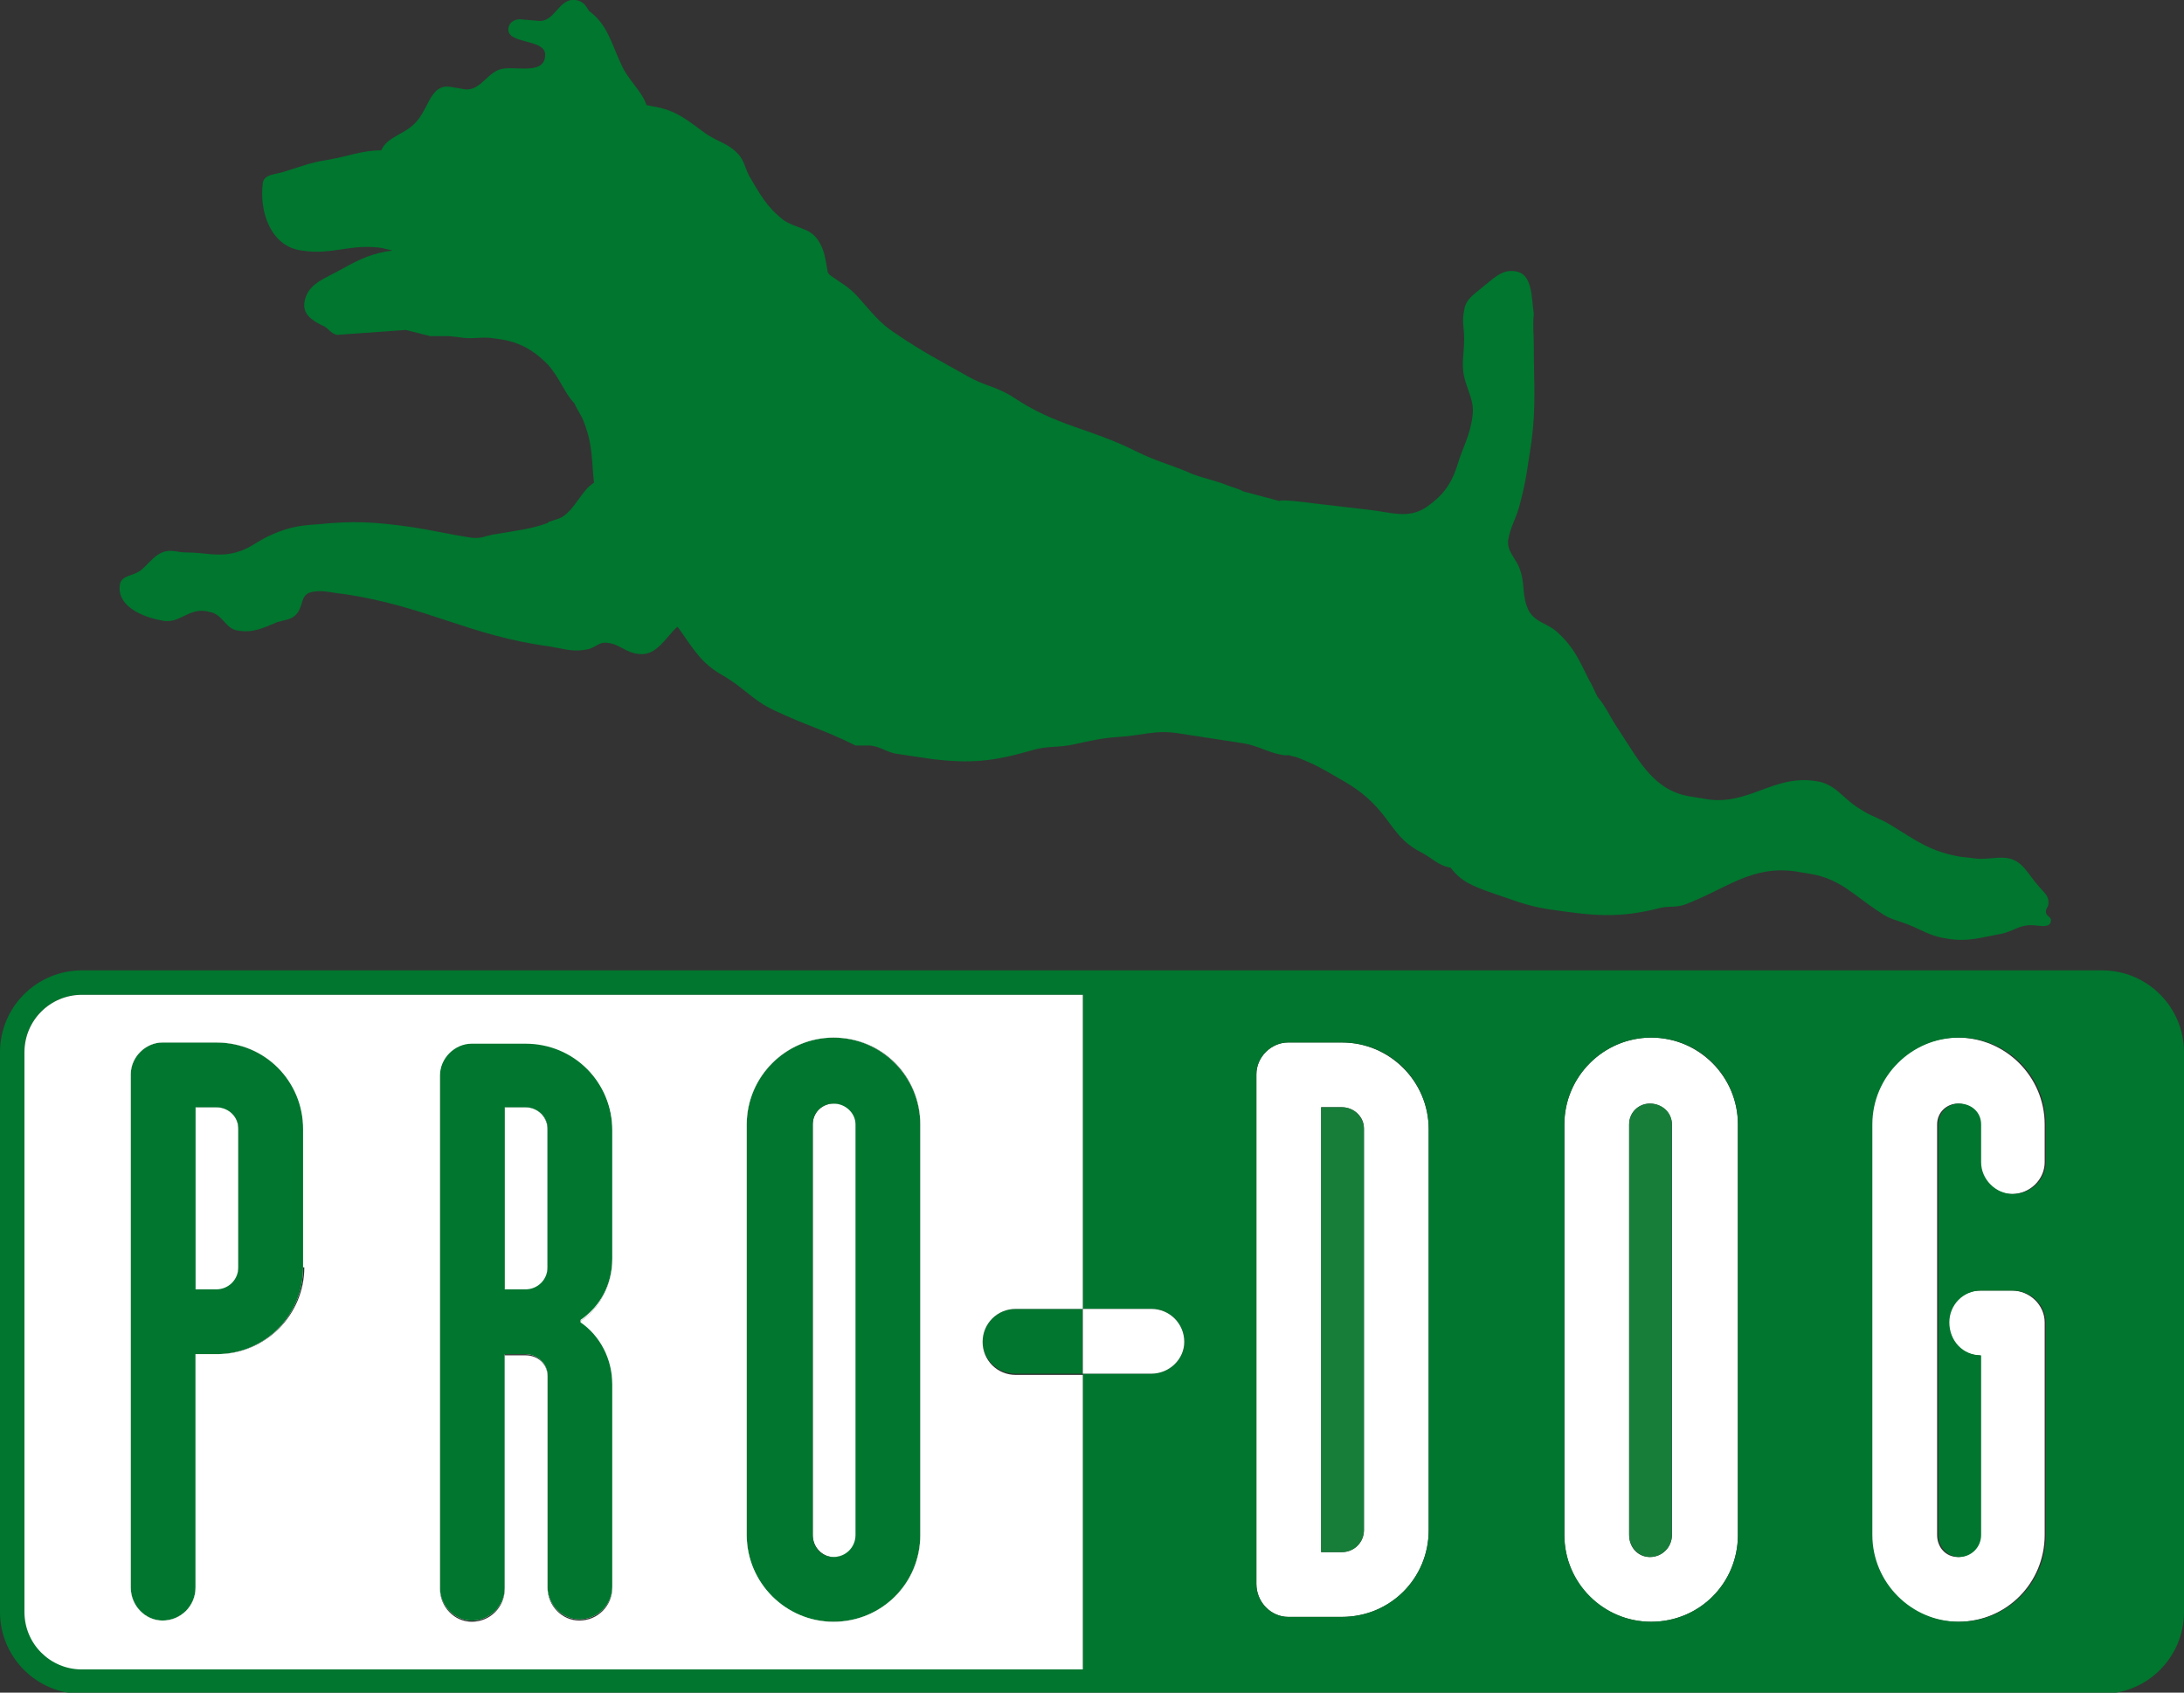
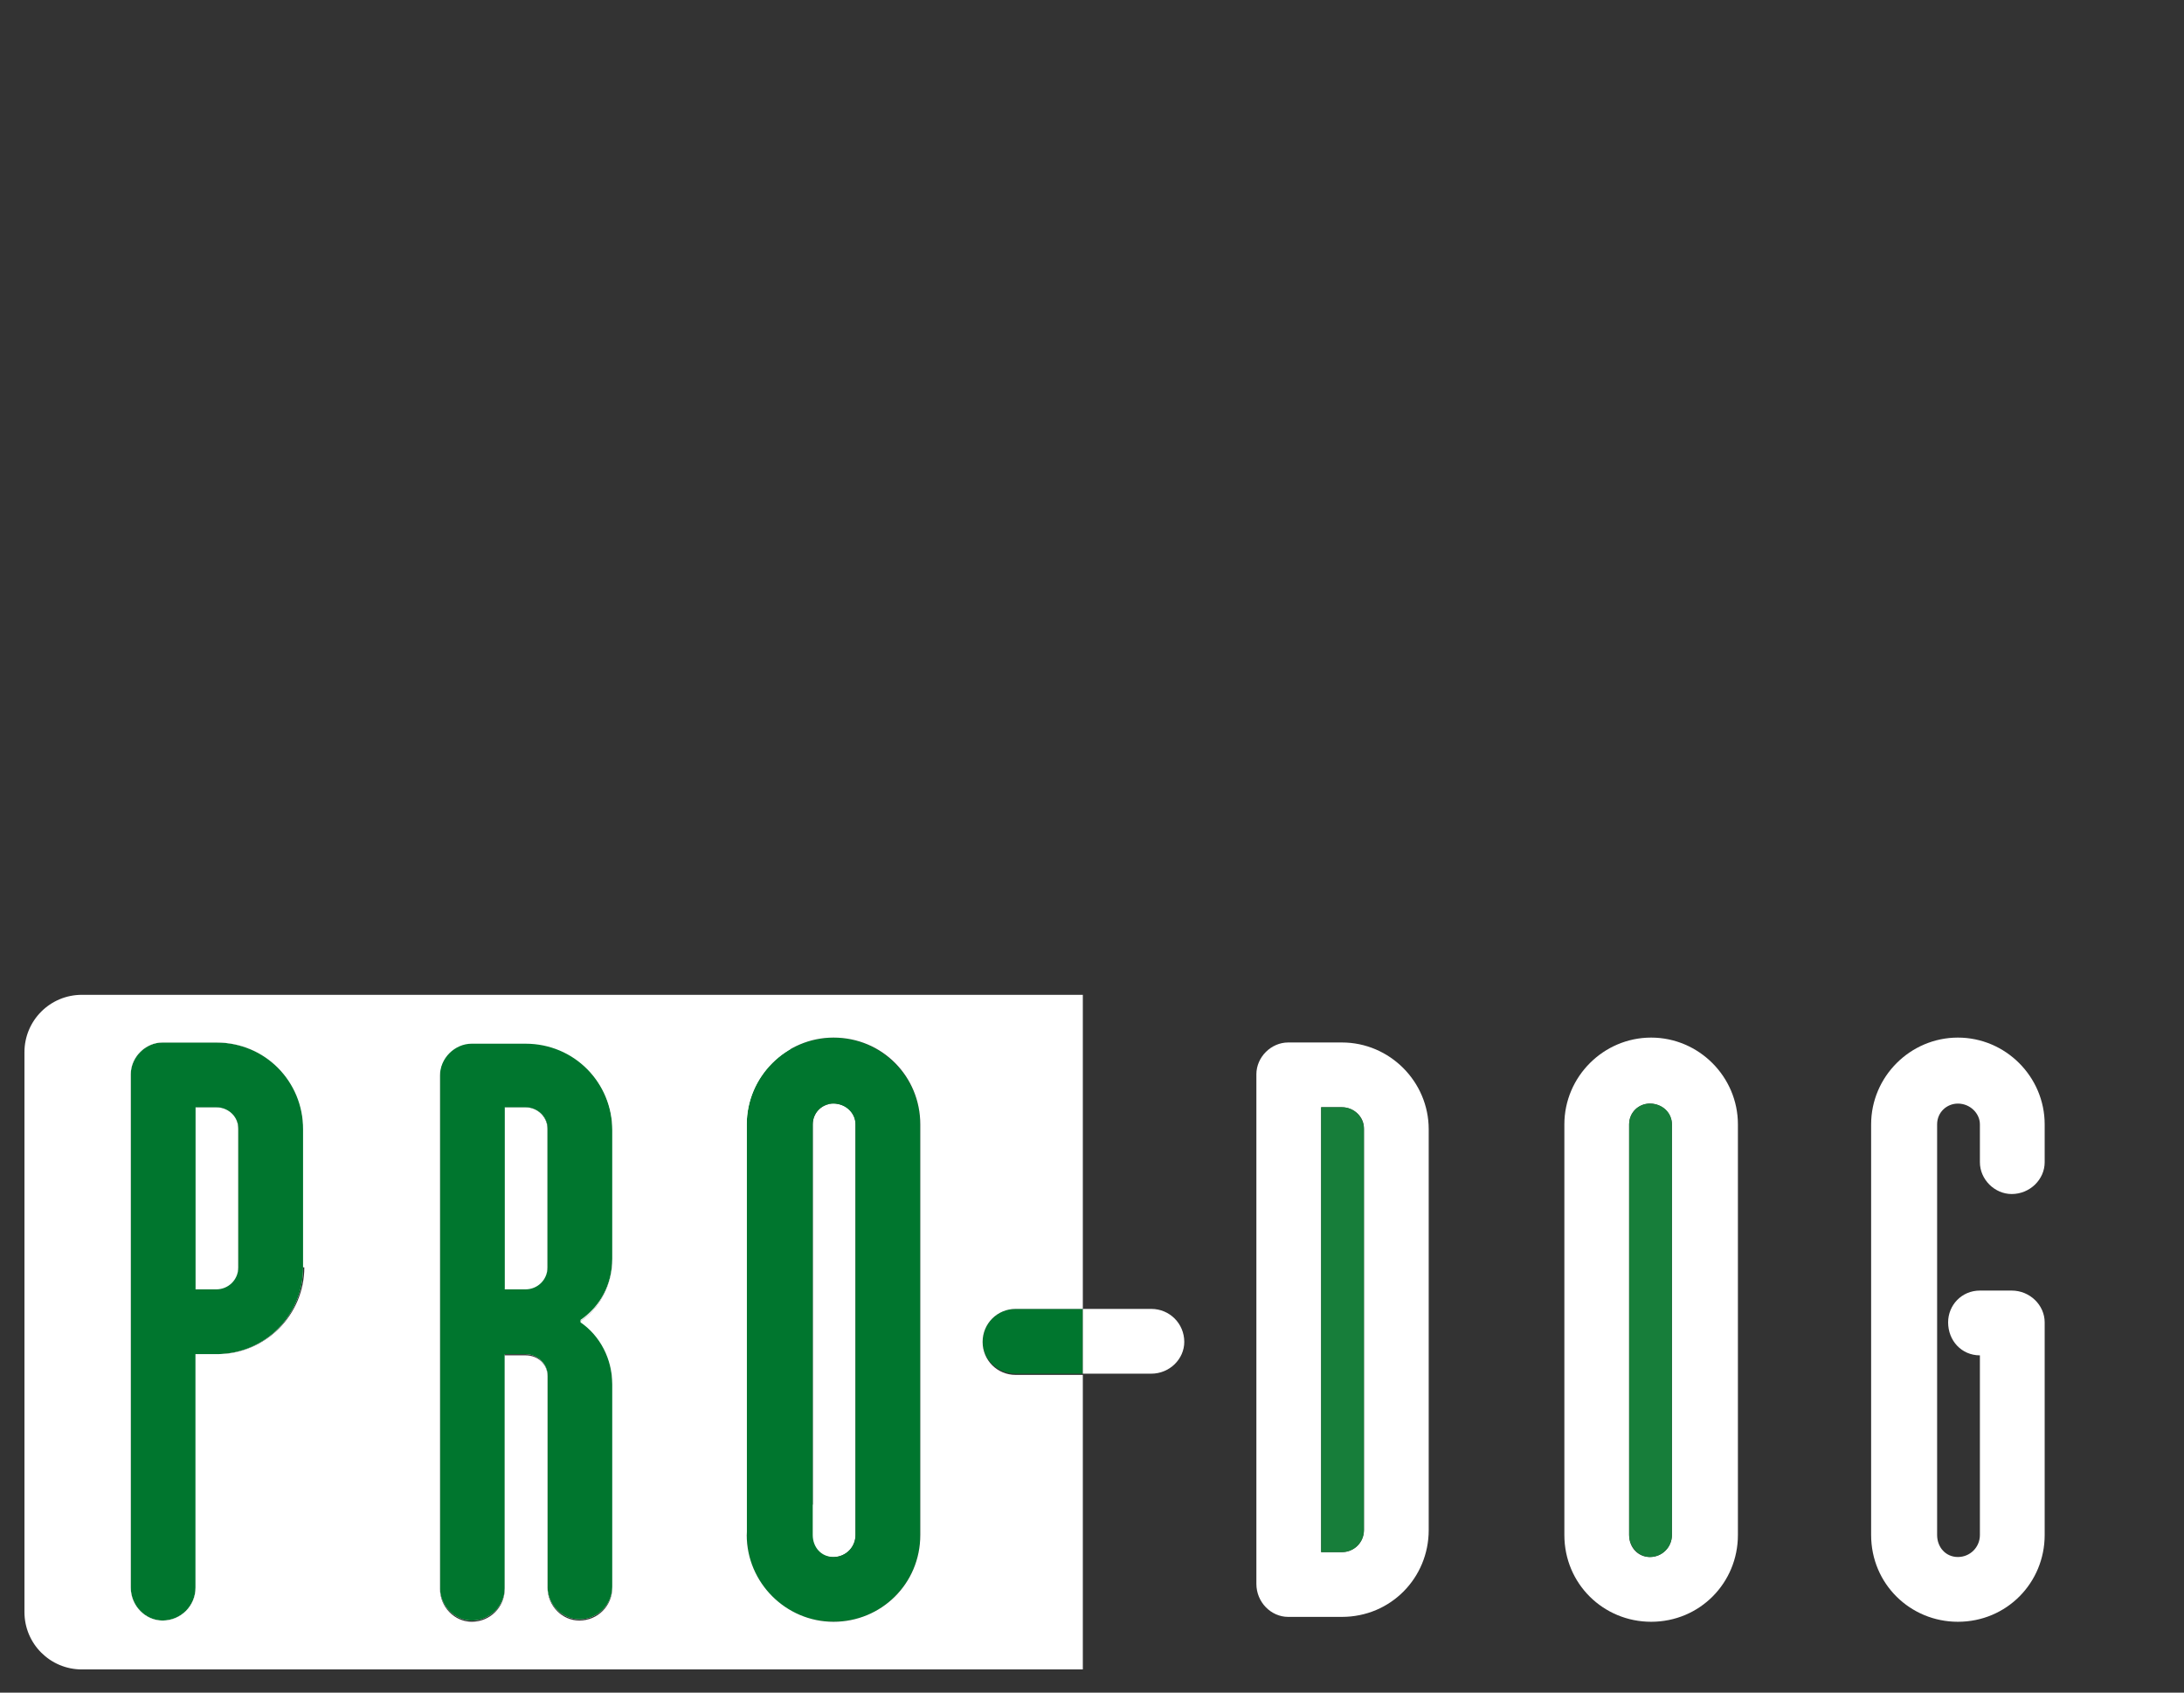
<svg xmlns="http://www.w3.org/2000/svg" version="1.1" id="uuid-25df9244-7100-42bc-8682-1175ed322c90" x="0px" y="0px" viewBox="0 0 178.7 138.5" style="enable-background:new 0 0 178.7 138.5;" xml:space="preserve">
  <rect x="0" y="0" width="178.7" height="138.5" fill="#333333" stroke="none" />
  <style type="text/css">
	.st0{fill:#00762E;}
	.st1{fill-rule:evenodd;clip-rule:evenodd;fill:#FFFFFF;}
	.st2{fill:#FFFFFF;}
	.st3{fill:#177E3A;}
</style>
  <g id="uuid-69166b0c-1cca-4f1b-9e91-161592470829">
    <g>
      <g>
-         <path class="st0" d="M107.6,41.2l4.3,0.5c1.9,0.2,3.3,0.8,4.8-0.2c1.3-0.9,2-1.8,2.5-3.3c0.5-1.7,1.1-2.5,1.3-4.3     c0.1-1-0.3-1.7-0.6-2.7c-0.4-1.3-0.1-2.1-0.1-3.5c0-0.9-0.2-1.4,0-2.3c0.1-0.9,0.8-1.3,1.5-1.9c0.9-0.7,1.6-1.5,2.7-1.3     c1.4,0.2,1.3,2.1,1.5,3.5c-0.1,1,0,1.6,0,2.6c0,3.1,0.2,4.9-0.2,7.9c-0.3,1.9-0.4,3-0.9,4.9c-0.3,1.3-0.8,1.9-1,3.1     c-0.1,1,0.7,1.5,1,2.5c0.4,1.2,0.1,2.1,0.7,3.3c0.6,1,1.6,1,2.4,1.8c1.3,1.2,1.7,2.2,2.5,3.8c0.3,0.5,0.5,1,0.7,1.4     c0.7,0.8,1.1,1.8,1.8,2.8c1.7,2.6,2.9,5,6,5.4l1.2,0.2c3.4,0.5,5.4-2,8.8-1.5c1.7,0.2,2.2,1.4,3.7,2.3c0.9,0.6,1.5,0.7,2.5,1.3     c2.1,1.3,3.3,2.2,5.7,2.6l0.9,0.1c1.1,0.2,1.8-0.1,2.9,0c1.3,0.2,1.7,1.3,2.6,2.3c0.4,0.5,0.9,0.8,0.8,1.5c0,0.2-0.2,0.3-0.2,0.6     c0,0.4,0.5,0.4,0.4,0.8c-0.1,0.6-1,0.3-1.6,0.3c-1,0-1.5,0.5-2.4,0.7c-1.7,0.3-2.8,0.7-4.5,0.4c-1.4-0.2-2-0.7-3.3-1.2     c-0.8-0.3-1.4-0.4-2.1-0.9c-2.2-1.4-3.3-2.8-5.8-3.2l-1.2-0.2c-3.6-0.5-5.6,1.4-9,2.7c-0.8,0.3-1.3,0.1-2.1,0.3     c-3.5,0.9-5.6,0.6-9.1,0.1c-1.9-0.3-3-0.8-4.8-1.4c-1.4-0.5-2.4-0.9-3.2-2c-1.1-0.2-1.5-0.8-2.5-1.3c-1.5-0.8-2-1.7-3-3     c-1.2-1.5-2.2-2.2-3.8-3.1c-1.2-0.7-1.9-1.1-3.2-1.6c-0.2-0.1-0.5-0.1-0.7-0.2c-0.1,0-0.3,0-0.4,0c-1.4-0.2-2.1-0.8-3.5-1     c-2-0.3-3.2-0.5-5.2-0.8c-1.9-0.3-3,0.2-4.9,0.3c-1.4,0.1-2.2,0.3-3.6,0.6c-1.3,0.3-2.2,0.1-3.5,0.5c-3.1,0.9-5,1.1-8.2,0.7     l-2.7-0.4c-0.9-0.1-1.4-0.6-2.3-0.7L70,61c-2.6-1.3-4.2-1.7-6.7-2.9c-1.7-0.8-2.4-1.8-4.1-2.8c-1.8-1-2.4-2.1-3.6-3.8     c-0.1-0.1-0.1-0.2-0.2-0.2c-0.1,0.1-0.2,0.2-0.3,0.3c-0.9,1-1.6,2.1-2.9,1.9c-1-0.1-1.5-0.8-2.5-0.9c-0.6-0.1-0.9,0.3-1.5,0.5     c-1.2,0.3-2,0-3.2-0.2c-6.7-0.9-10.1-3.3-16.9-4.3c-1.1-0.1-1.8-0.4-2.8-0.1c-0.7,0.3-0.5,1.1-1,1.7c-0.4,0.5-0.9,0.5-1.6,0.7     c-1.2,0.5-2,0.9-3.2,0.7c-1-0.1-1.2-1.2-2.2-1.5c-0.2,0-0.3-0.1-0.5-0.1c-1.4-0.2-2.1,1-3.4,0.8c-1.8-0.3-3.8-1.2-3.6-2.9     c0.1-0.9,1.1-0.7,1.8-1.3c0.7-0.6,1.1-1.3,2-1.5c0.6-0.1,1,0.1,1.6,0.1c1.6,0,2.6,0.4,4.1,0c1.1-0.3,1.6-0.8,2.6-1.3     c1.5-0.7,2.4-0.9,4.1-1c2.9-0.3,4.6-0.2,7.5,0.2c2,0.3,3.1,0.6,5.1,0.9c0.8,0.1,1.2-0.2,2-0.3c1.7-0.3,2.8-0.4,4.2-0.9l0.1-0.1     c0.3-0.1,0.6-0.2,0.9-0.3l0.2-0.1c1.1-0.7,1.6-2.2,2.6-2.8c-0.2-1.9-0.1-3.1-0.8-4.9c-0.2-0.6-0.6-1.1-0.8-1.6     c-0.8-0.8-1.2-2.1-2.2-3.2c-1.3-1.3-2.5-1.9-4.3-2.1c-1.1-0.2-1.8,0.1-2.9-0.1l-0.9-0.1l-1.5,0L33.2,27l-5.6,0.4     c-0.6-0.1-0.7-0.6-1.3-0.8c-0.8-0.4-1.5-0.9-1.4-1.8c0.2-1.6,1.7-2,3.1-2.8c1.6-0.9,2.6-1.3,4.1-1.5c-0.3-0.1-0.5-0.1-0.8-0.2     c-2.6-0.4-4.1,0.6-6.6,0.2c-2.5-0.3-3.5-3.1-3.2-5.5c0.1-0.8,1.1-0.7,1.9-1c1.3-0.4,2-0.7,3.3-0.9c1.8-0.3,2.9-0.8,4.5-0.8     c0.5-1.2,2.1-1.3,3-2.5c0.9-1.1,1.1-2.9,2.6-2.7L38,7.3c1.4,0.2,1.9-1.6,3.3-1.7c1.3-0.1,3.2,0.4,3.3-1c0.2-1.5-3.2-0.9-3-2.3     c0.1-0.6,0.7-0.8,1.2-0.7L44,1.7c1.4,0.2,1.7-1.9,3.1-1.7c0.6,0.1,0.8,0.4,1.1,0.9C49.7,2,50,3.5,50.8,5.2     c0.6,1.4,1.7,2.2,2.1,3.4l0.5,0.1c1.9,0.3,2.8,1.1,4.3,2.2c1,0.7,1.8,0.8,2.6,1.6c0.6,0.6,0.6,1.1,1,1.9c0.9,1.5,1.4,2.5,2.8,3.6     c1,0.7,2.1,0.6,2.8,1.6c0.6,0.9,0.6,1.5,0.8,2.5c0,0.2,0.1,0.3,0.2,0.4c0.8,0.6,1.5,0.9,2.3,1.8c1.1,1.2,1.7,2.1,3.1,3     c2.2,1.5,3.6,2.2,5.9,3.5c1.4,0.8,2.3,0.8,3.7,1.7c3.6,2.4,6.2,2.5,10,4.4c1.8,0.9,2.9,1.1,4.7,1.9c1.1,0.4,1.8,0.5,2.8,0.9     c0.5,0.2,1,0.3,1.3,0.5l3,0.8C104.7,40.8,107.6,41.2,107.6,41.2z" />
        <path class="st1" d="M17.7,90.6c1,0,1.8,0.8,1.8,1.7v11.3c0,1-0.8,1.8-1.8,1.8H16V90.6H17.7z M16,110.8h1.7c4,0,7.1-3.2,7.1-7.1     V92.4c0-3.9-3.2-7.1-7.1-7.1h-4.4c-1.4,0-2.6,1.2-2.6,2.6v42c0,1.5,1.2,2.7,2.6,2.7c1.5,0,2.7-1.2,2.7-2.7     C16,129.9,16,110.8,16,110.8z" />
-         <path class="st1" d="M66.4,92c0-1,0.8-1.7,1.7-1.7c1,0,1.8,0.8,1.8,1.7v33.6c0,1-0.8,1.8-1.8,1.8c-1,0-1.7-0.8-1.7-1.8V92z      M61.1,125.6c0,4,3.2,7.1,7.1,7.1c4,0,7.1-3.2,7.1-7.1V92c0-3.9-3.2-7.1-7.1-7.1c-3.9,0-7.1,3.2-7.1,7.1L61.1,125.6L61.1,125.6z" />
+         <path class="st1" d="M66.4,92c0-1,0.8-1.7,1.7-1.7c1,0,1.8,0.8,1.8,1.7v33.6c0,1-0.8,1.8-1.8,1.8c-1,0-1.7-0.8-1.7-1.8V92z      M61.1,125.6c4,0,7.1-3.2,7.1-7.1V92c0-3.9-3.2-7.1-7.1-7.1c-3.9,0-7.1,3.2-7.1,7.1L61.1,125.6L61.1,125.6z" />
        <path class="st1" d="M111.6,125.2c0,1-0.8,1.8-1.8,1.8h-1.7V90.6h1.7c1,0,1.8,0.8,1.8,1.7V125.2z M116.9,92.4     c0-3.9-3.2-7.1-7.1-7.1h-4.4c-1.4,0-2.6,1.2-2.6,2.6v41.7c0,1.5,1.2,2.7,2.6,2.7h4.4c4,0,7.1-3.2,7.1-7.1     C116.9,125.2,116.9,92.4,116.9,92.4z" />
        <path class="st1" d="M133.3,92c0-1,0.8-1.7,1.7-1.7c1,0,1.8,0.8,1.8,1.7v33.6c0,1-0.8,1.8-1.8,1.8c-1,0-1.7-0.8-1.7-1.8V92z      M128,125.6c0,4,3.2,7.1,7.1,7.1c4,0,7.1-3.2,7.1-7.1V92c0-3.9-3.2-7.1-7.1-7.1c-3.9,0-7.1,3.2-7.1,7.1L128,125.6L128,125.6z" />
        <path class="st2" d="M162,125.6c0,1-0.8,1.8-1.8,1.8c-1,0-1.7-0.8-1.7-1.8V92c0-1,0.8-1.7,1.7-1.7c1,0,1.8,0.8,1.8,1.7v3.1     c0,1.4,1.2,2.6,2.6,2.6c1.5,0,2.7-1.2,2.7-2.6V92c0-3.9-3.2-7.1-7.1-7.1c-3.9,0-7.1,3.2-7.1,7.1v33.6c0,4,3.2,7.1,7.1,7.1     c4,0,7.1-3.2,7.1-7.1v-17.4c0-1.4-1.2-2.6-2.7-2.6H162c-1.5,0-2.6,1.2-2.6,2.6c0,1.5,1.1,2.7,2.6,2.7     C162,110.8,162,125.6,162,125.6z" />
        <path class="st1" d="M43,90.6c1,0,1.8,0.8,1.8,1.7v11.3c0,1-0.8,1.8-1.8,1.8h-1.7V90.6H43z M50.1,113.3c0-2.1-1-4-2.6-5.1v-0.1     c1.6-1.1,2.6-3,2.6-5.1V92.4c0-3.9-3.2-7.1-7.1-7.1h-4.4c-1.4,0-2.6,1.2-2.6,2.6v42c0,1.5,1.2,2.7,2.6,2.7c1.5,0,2.7-1.2,2.7-2.7     v-19.1H43c1,0,1.8,0.8,1.8,1.7v17.3c0,1.5,1.2,2.7,2.6,2.7c1.5,0,2.7-1.2,2.7-2.7L50.1,113.3L50.1,113.3z" />
      </g>
-       <path class="st0" d="M172,79.4H6.7c-3.7,0-6.7,3-6.7,6.7v45.8c0,3.7,3,6.7,6.7,6.7H172c3.7,0,6.7-3,6.7-6.7V86.1    C178.7,82.4,175.7,79.4,172,79.4z M88.6,136.5H6.7c-2.6,0-4.7-2.1-4.7-4.7V86.1c0-2.6,2.1-4.7,4.7-4.7h81.9l0,25.7h5.6    c1.5,0,2.7,1.2,2.7,2.7c0,1.4-1.2,2.6-2.7,2.6h-5.6C88.6,112.5,88.6,136.5,88.6,136.5z M116.9,125.2c0,4-3.2,7.1-7.1,7.1h-4.4    c-1.4,0-2.6-1.2-2.6-2.7V87.9c0-1.4,1.2-2.6,2.6-2.6h4.4c4,0,7.1,3.2,7.1,7.1V125.2z M142.2,125.6c0,4-3.2,7.1-7.1,7.1    c-3.9,0-7.1-3.2-7.1-7.1V92c0-3.9,3.2-7.1,7.1-7.1c4,0,7.1,3.2,7.1,7.1C142.2,92,142.2,125.6,142.2,125.6z M167.4,95.1    c0,1.4-1.2,2.6-2.7,2.6c-1.4,0-2.6-1.2-2.6-2.6V92c0-1-0.8-1.7-1.8-1.7c-1,0-1.7,0.8-1.7,1.7v33.6c0,1,0.8,1.8,1.7,1.8    c1,0,1.8-0.8,1.8-1.8v-14.7c-1.5,0-2.6-1.2-2.6-2.7c0-1.4,1.1-2.6,2.6-2.6h2.6c1.5,0,2.7,1.2,2.7,2.6v17.4c0,4-3.2,7.1-7.1,7.1    c-3.9,0-7.1-3.2-7.1-7.1V92c0-3.9,3.2-7.1,7.1-7.1c4,0,7.1,3.2,7.1,7.1C167.4,92,167.4,95.1,167.4,95.1z" />
      <path class="st2" d="M68.2,90.3c-1,0-1.7,0.8-1.7,1.7v33.6c0,1,0.8,1.8,1.7,1.8c1,0,1.8-0.8,1.8-1.8V92C70,91,69.2,90.3,68.2,90.3    z" />
      <path class="st2" d="M43,90.6h-1.7v14.9H43c1,0,1.8-0.8,1.8-1.8V92.4C44.8,91.4,44,90.6,43,90.6z" />
      <path class="st2" d="M17.7,90.6H16v14.9h1.7c1,0,1.8-0.8,1.8-1.8V92.4C19.5,91.4,18.8,90.6,17.7,90.6z" />
      <path class="st0" d="M68.2,84.9c-3.9,0-7.1,3.2-7.1,7.1v33.6c0,4,3.2,7.1,7.1,7.1c4,0,7.1-3.2,7.1-7.1V92    C75.3,88.1,72.1,84.9,68.2,84.9L68.2,84.9z M70,125.6c0,1-0.8,1.8-1.8,1.8c-1,0-1.7-0.8-1.7-1.8V92c0-1,0.8-1.7,1.7-1.7    c1,0,1.8,0.8,1.8,1.7V125.6z" />
      <path class="st0" d="M50.1,103V92.4c0-3.9-3.2-7.1-7.1-7.1h-4.4c-1.4,0-2.6,1.2-2.6,2.6v42c0,1.5,1.2,2.7,2.6,2.7    c1.5,0,2.7-1.2,2.7-2.7v-19.1H43c1,0,1.8,0.8,1.8,1.7v17.3c0,1.5,1.2,2.7,2.6,2.7c1.5,0,2.7-1.2,2.7-2.7v-16.6c0-2.1-1-4-2.6-5.1    v-0.1C49.1,106.9,50.1,105.1,50.1,103z M44.8,103.7c0,1-0.8,1.8-1.8,1.8h-1.7V90.6H43c1,0,1.8,0.8,1.8,1.7V103.7z" />
      <path class="st0" d="M17.7,85.3h-4.4c-1.4,0-2.6,1.2-2.6,2.6v42c0,1.5,1.2,2.7,2.6,2.7c1.5,0,2.7-1.2,2.7-2.7v-19.1h1.7    c4,0,7.1-3.2,7.1-7.1V92.4C24.9,88.5,21.7,85.3,17.7,85.3z M19.5,103.7c0,1-0.8,1.8-1.8,1.8H16V90.6h1.7c1,0,1.8,0.8,1.8,1.7    V103.7z" />
      <path class="st3" d="M135,90.3c-1,0-1.7,0.8-1.7,1.7v33.6c0,1,0.8,1.8,1.7,1.8c1,0,1.8-0.8,1.8-1.8V92C136.8,91,136,90.3,135,90.3    z" />
      <path class="st3" d="M109.8,90.6h-1.7V127h1.7c1,0,1.8-0.8,1.8-1.8V92.4C111.6,91.4,110.8,90.6,109.8,90.6z" />
      <path class="st0" d="M88.6,107.1v5.3h-5.5c-1.5,0-2.7-1.2-2.7-2.6c0-1.5,1.2-2.7,2.7-2.7H88.6z" />
      <g>
        <path class="st2" d="M94.2,107.1h-5.6v5.3h5.6c1.5,0,2.7-1.2,2.7-2.6C96.9,108.3,95.7,107.1,94.2,107.1z" />
        <path class="st2" d="M80.4,109.8c0-1.5,1.2-2.7,2.7-2.7h5.5l0-25.7H6.7c-2.6,0-4.7,2.1-4.7,4.7v45.8c0,2.6,2.1,4.7,4.7,4.7h81.9     l0-24.1h-5.5C81.6,112.5,80.4,111.3,80.4,109.8z M24.9,103.7c0,3.9-3.2,7.1-7.1,7.1H16v19.1c0,1.5-1.2,2.7-2.7,2.7     c-1.4,0-2.6-1.2-2.6-2.7v-42c0-1.4,1.2-2.6,2.6-2.6h4.4c4,0,7.1,3.2,7.1,7.1V103.7z M50.1,103c0,2.1-1,4-2.6,5.1v0.1     c1.6,1.1,2.6,3,2.6,5.1v16.6c0,1.5-1.2,2.7-2.7,2.7c-1.4,0-2.6-1.2-2.6-2.7v-17.3c0-1-0.8-1.7-1.8-1.7h-1.7v19.1     c0,1.5-1.2,2.7-2.7,2.7c-1.4,0-2.6-1.2-2.6-2.7v-42c0-1.4,1.2-2.6,2.6-2.6H43c4,0,7.1,3.2,7.1,7.1C50.1,92.4,50.1,103,50.1,103z      M75.3,125.6c0,4-3.2,7.1-7.1,7.1c-3.9,0-7.1-3.2-7.1-7.1V92c0-3.9,3.2-7.1,7.1-7.1c4,0,7.1,3.2,7.1,7.1V125.6L75.3,125.6z" />
      </g>
    </g>
  </g>
</svg>